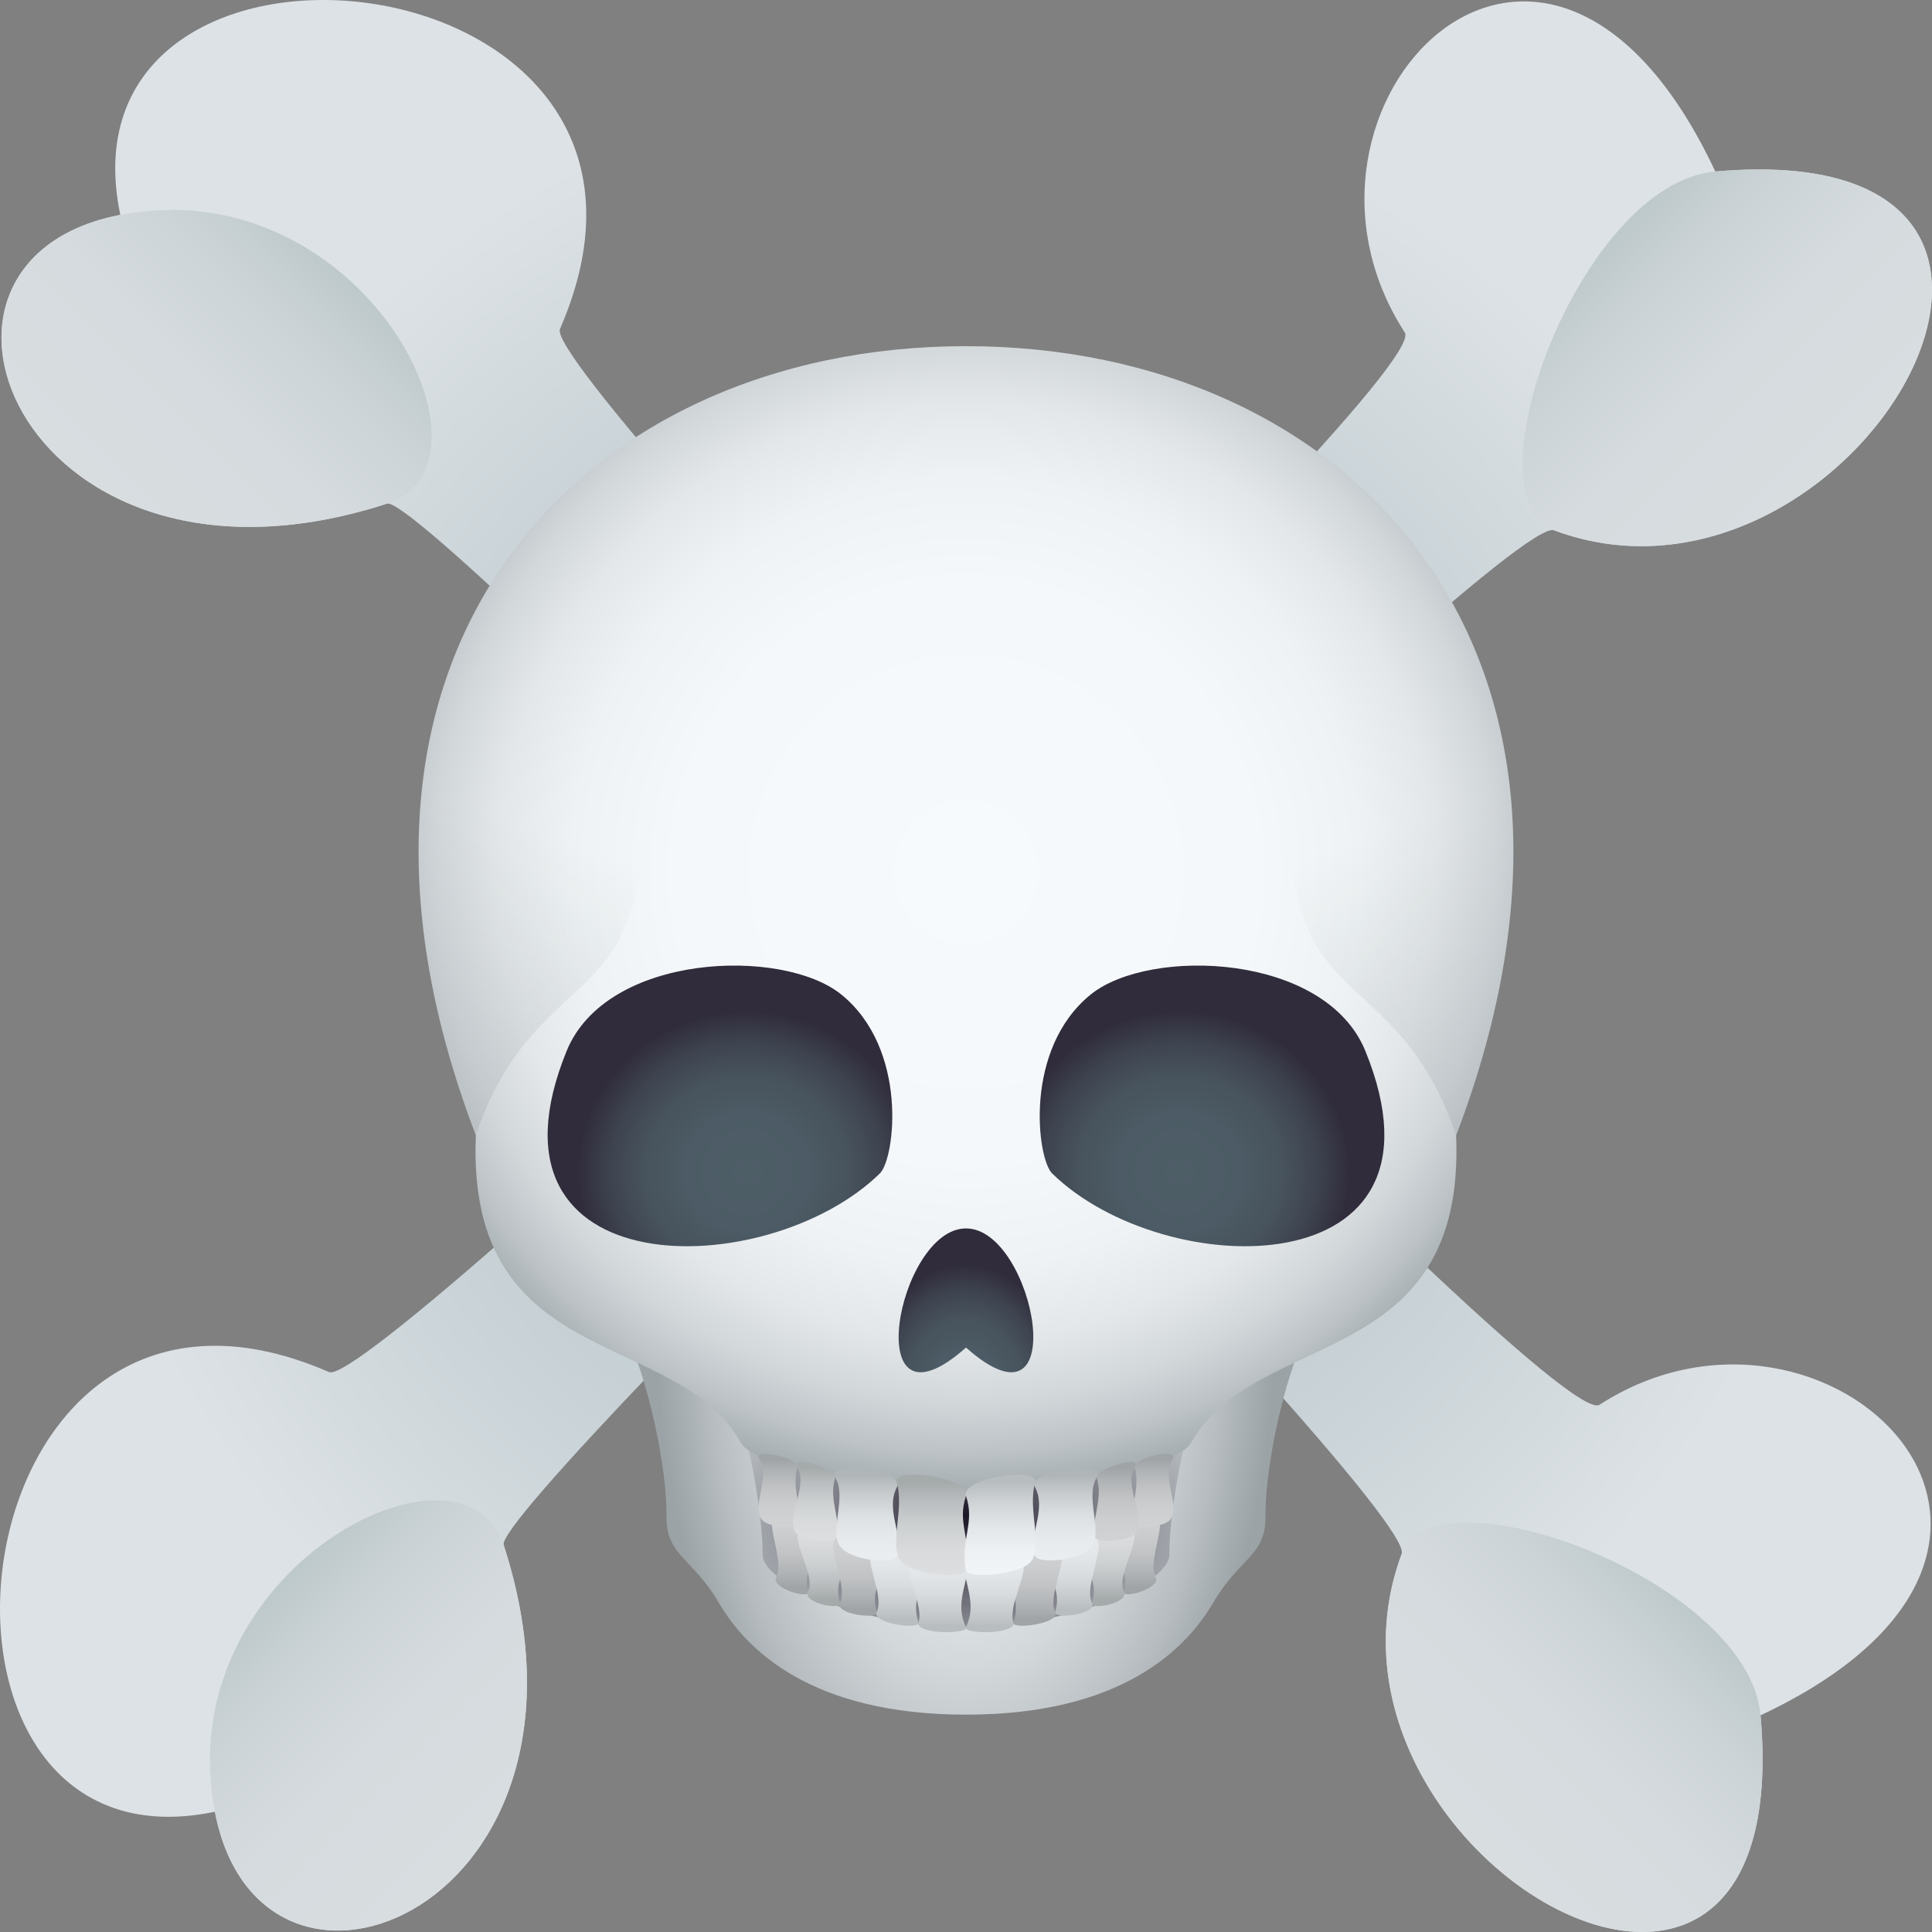
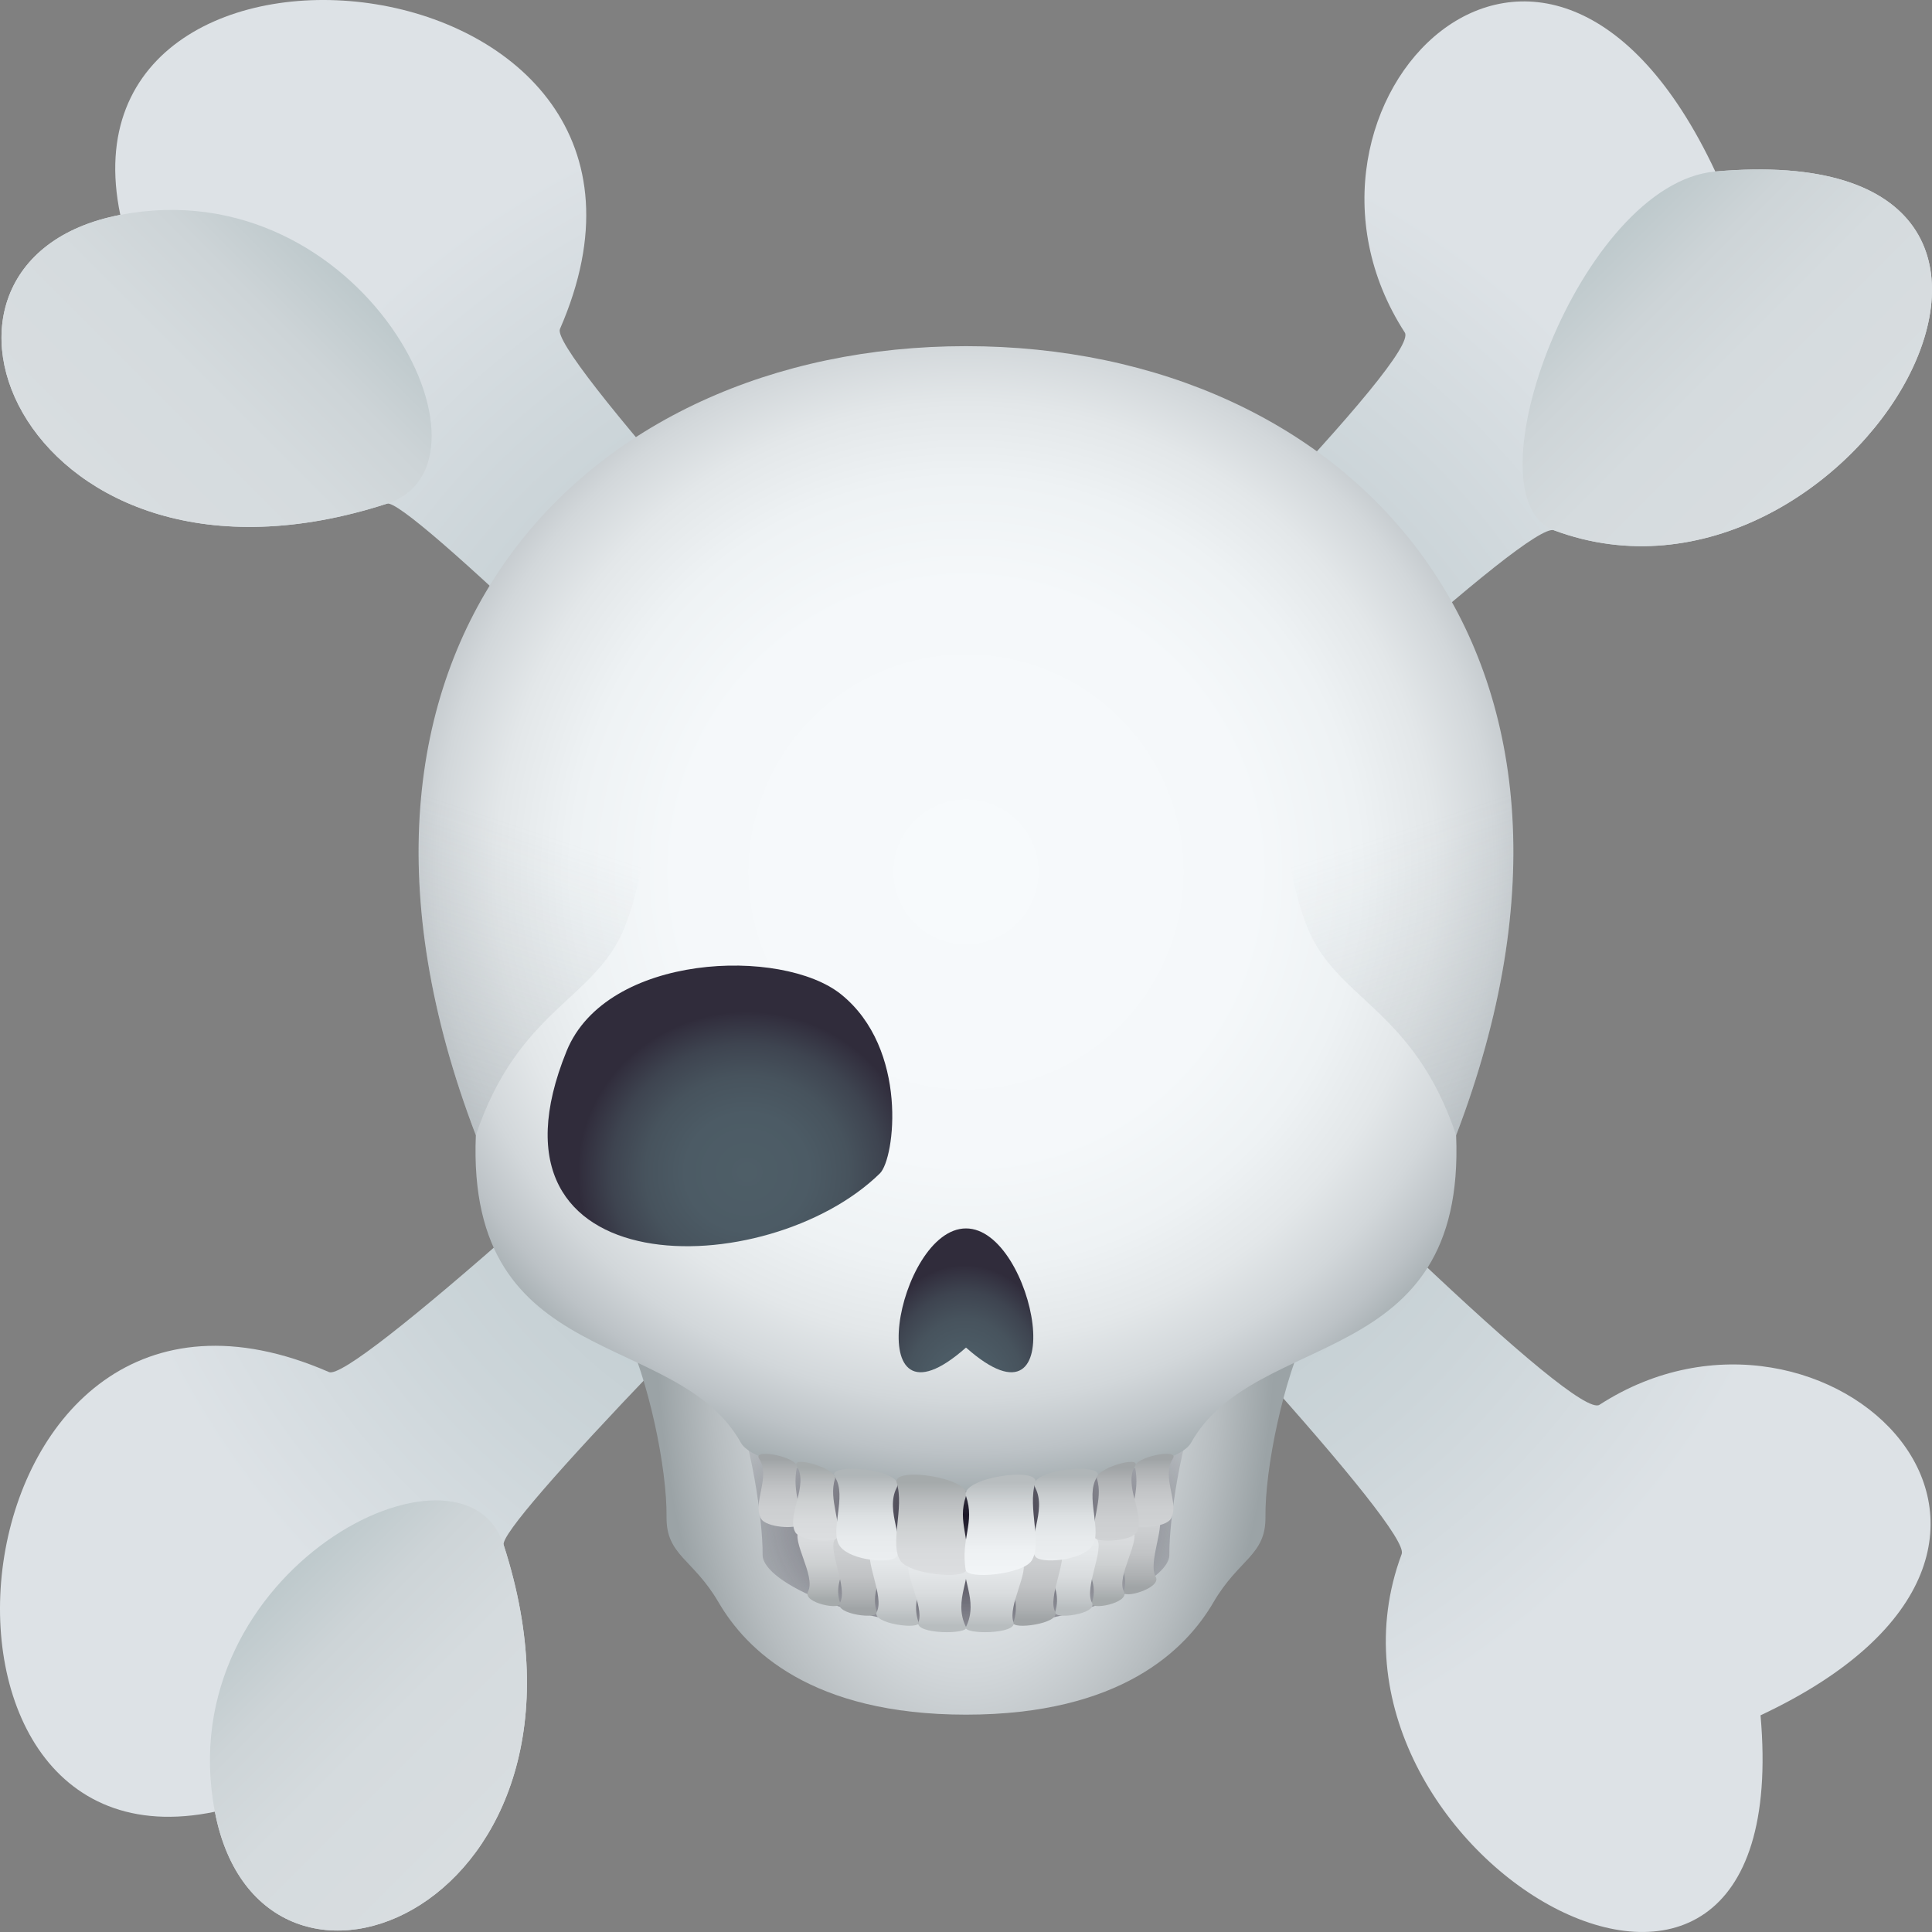
<svg xmlns="http://www.w3.org/2000/svg" viewBox="0 0 64 64">
  <rect x="0" y="0" width="64" height="64" fill="#808080" stroke="none" />
  <radialGradient id="a" cx="33.273" cy="-68.018" r="28.984" gradientTransform="rotate(-45 152.948 -15.715) scale(1.003)" gradientUnits="userSpaceOnUse">
    <stop offset="0" stop-color="#b3c2c6" />
    <stop offset=".296" stop-color="#bac7cb" />
    <stop offset=".717" stop-color="#ccd5d9" />
    <stop offset="1" stop-color="#dde2e6" />
  </radialGradient>
  <path fill="url(#a)" fill-rule="evenodd" d="M56.822 5.681c-5.65-12.038-15.136-2.163-10.286 5.335.992 1.535-34.149 35.088-35.637 34.436C-1.695 39.959-3.93 62.324 7.118 60.016c1.54 8.029 13.44 3.125 9.567-8.835-.411-1.259 33.193-34.209 34.793-33.615 9.854 3.677 19.596-13.144 5.344-11.885z" clip-rule="evenodd" />
  <radialGradient id="b" cx="115.525" cy="69.238" r="28.984" gradientTransform="rotate(45 120.186 -50.535) scale(1.003)" gradientUnits="userSpaceOnUse">
    <stop offset="0" stop-color="#b3c2c6" />
    <stop offset=".296" stop-color="#bac7cb" />
    <stop offset=".717" stop-color="#ccd5d9" />
    <stop offset="1" stop-color="#dde2e6" />
  </radialGradient>
  <path fill="url(#b)" fill-rule="evenodd" d="M58.32 56.822c12.037-5.652 2.16-15.136-5.336-10.286-1.535.992-35.087-34.149-34.435-35.637C24.042-1.694 1.678-3.931 3.985 7.118-4.044 8.657.86 20.556 12.82 16.684c1.259-.41 34.208 33.193 33.613 34.794-3.675 9.854 13.147 19.596 11.887 5.344z" clip-rule="evenodd" />
  <linearGradient id="c" x1="64.611" x2="64.611" y1="-59.222" y2="-69.919" gradientTransform="rotate(-45.001 153.106 -16.883)" gradientUnits="userSpaceOnUse">
    <stop offset="0" stop-color="#d8dde0" />
    <stop offset=".464" stop-color="#d5dbde" />
    <stop offset=".754" stop-color="#cdd4d7" />
    <stop offset=".995" stop-color="#bec9cc" />
    <stop offset="1" stop-color="#bec9cc" />
  </linearGradient>
  <path fill="url(#c)" fill-rule="evenodd" d="M56.822 5.681c-4.467.394-8.296 10.785-5.344 11.885 9.854 3.677 19.596-13.144 5.344-11.885z" clip-rule="evenodd" />
  <linearGradient id="d" x1="1.612" x2="1.612" y1="-58.592" y2="-69.589" gradientTransform="rotate(-45.001 153.106 -16.883)" gradientUnits="userSpaceOnUse">
    <stop offset="0" stop-color="#d8dde0" />
    <stop offset=".464" stop-color="#d5dbde" />
    <stop offset=".754" stop-color="#cdd4d7" />
    <stop offset=".995" stop-color="#bec9cc" />
    <stop offset="1" stop-color="#bec9cc" />
  </linearGradient>
  <path fill="url(#d)" fill-rule="evenodd" d="M7.118 60.016c1.54 8.029 13.44 3.125 9.567-8.835-1.325-4.099-11.106.795-9.567 8.835z" clip-rule="evenodd" />
  <linearGradient id="e" x1="146.873" x2="146.873" y1="79.024" y2="68.327" gradientTransform="rotate(45.001 119.806 -49.243)" gradientUnits="userSpaceOnUse">
    <stop offset="0" stop-color="#d8dde0" />
    <stop offset=".464" stop-color="#d5dbde" />
    <stop offset=".754" stop-color="#cdd4d7" />
    <stop offset=".995" stop-color="#bec9cc" />
    <stop offset="1" stop-color="#bec9cc" />
  </linearGradient>
-   <path fill="url(#e)" fill-rule="evenodd" d="M58.32 56.822c-.395-4.467-10.784-8.296-11.888-5.344-3.674 9.854 13.148 19.596 11.888 5.344z" clip-rule="evenodd" />
  <linearGradient id="f" x1="83.872" x2="83.872" y1="79.653" y2="68.657" gradientTransform="rotate(45.001 119.806 -49.243)" gradientUnits="userSpaceOnUse">
    <stop offset="0" stop-color="#d8dde0" />
    <stop offset=".464" stop-color="#d5dbde" />
    <stop offset=".754" stop-color="#cdd4d7" />
    <stop offset=".995" stop-color="#bec9cc" />
    <stop offset="1" stop-color="#bec9cc" />
  </linearGradient>
  <path fill="url(#f)" fill-rule="evenodd" d="M3.985 7.118C-4.044 8.657.862 20.557 12.82 16.684c4.098-1.325-.796-11.106-8.835-9.566z" clip-rule="evenodd" />
  <radialGradient id="g" cx="34.328" cy="40.779" r="10.425" gradientTransform="matrix(.984 0 0 1.789 -1.789 -29.273)" gradientUnits="userSpaceOnUse">
    <stop offset="0" stop-color="#f7fafc" />
    <stop offset=".206" stop-color="#f3f6f8" />
    <stop offset=".416" stop-color="#e7ebed" />
    <stop offset=".628" stop-color="#d2d7da" />
    <stop offset=".84" stop-color="#b6bcbf" />
    <stop offset="1" stop-color="#9ba3a6" />
  </radialGradient>
  <path fill="url(#g)" d="M20.667 44.021c.813 1.651 1.432 4.608 1.413 6.234-.014 1.27.883 1.384 1.72 2.819.92 1.581 3.076 3.726 8.2 3.726 5.123 0 7.278-2.145 8.199-3.725.838-1.436 1.733-1.55 1.721-2.819-.019-1.626.599-4.583 1.413-6.234.115-.232-22.783-.232-22.666-.001z" />
  <radialGradient id="h" cx="32.287" cy="50.184" r="8.503" gradientTransform="matrix(1 0 0 .759 -.288 12.115)" gradientUnits="userSpaceOnUse">
    <stop offset="0" stop-color="#1a1626" />
    <stop offset="1" stop-color="#1a1626" stop-opacity="0" />
  </radialGradient>
  <path fill="url(#h)" d="M24.303 46.458c.553 1.211.972 3.856.959 5.048-.009.932 3.257 2.389 6.737 2.389s6.747-1.457 6.738-2.389c-.014-1.191.406-3.837.959-5.048.079-.171-15.472-.171-15.393 0z" />
  <radialGradient id="i" cx="32.288" cy="28.883" r="21.122" gradientTransform="translate(-.288)" gradientUnits="userSpaceOnUse">
    <stop offset="0" stop-color="#f7fafc" />
    <stop offset=".455" stop-color="#f5f8fa" />
    <stop offset=".619" stop-color="#eef2f4" />
    <stop offset=".736" stop-color="#e3e7e9" />
    <stop offset=".831" stop-color="#d2d7da" />
    <stop offset=".912" stop-color="#bcc2c6" />
    <stop offset=".982" stop-color="#a1aaad" />
    <stop offset="1" stop-color="#99a2a6" />
  </radialGradient>
  <path fill="url(#i)" d="M32 11.467c-12.744 0-22.371 10.1-16.237 26.14-.325 7.852 6.649 6.372 8.783 10.191.63 1.126 7.454 1.617 7.454 1.617s6.822-.491 7.452-1.617c2.136-3.819 9.11-2.34 8.784-10.191 6.135-16.041-3.494-26.14-16.236-26.14z" />
  <linearGradient id="j" x1="49.73" x2="45.817" y1="37.017" y2="25.277" gradientUnits="userSpaceOnUse">
    <stop offset="0" stop-color="#99a2a6" stop-opacity=".3" />
    <stop offset=".818" stop-color="#99a2a6" stop-opacity="0" />
  </linearGradient>
  <path fill="url(#j)" d="M43.309 30.72c.966 2.411 3.516 2.684 4.928 6.887 2.495-6.522 2.382-12.062.514-16.341-4.722-5.648-7.577 4.118-5.442 9.454z" />
  <linearGradient id="k" x1="417.071" x2="413.158" y1="37.017" y2="25.277" gradientTransform="matrix(-1 0 0 1 431.34 0)" gradientUnits="userSpaceOnUse">
    <stop offset="0" stop-color="#99a2a6" stop-opacity=".3" />
    <stop offset=".818" stop-color="#99a2a6" stop-opacity="0" />
  </linearGradient>
  <path fill="url(#k)" d="M20.69 30.72c-.964 2.411-3.514 2.684-4.927 6.887-2.495-6.522-2.381-12.062-.514-16.341 4.721-5.648 7.577 4.118 5.441 9.454z" />
  <radialGradient id="l" cx="34.925" cy="36.265" r="3.361" gradientTransform="matrix(1.005 0 0 1.317 -3.14 -1.425)" gradientUnits="userSpaceOnUse">
    <stop offset="0" stop-color="#4e5e67" />
    <stop offset=".365" stop-color="#4c5b65" />
    <stop offset=".601" stop-color="#47535d" />
    <stop offset=".801" stop-color="#3e4450" />
    <stop offset=".979" stop-color="#322f3e" />
    <stop offset="1" stop-color="#302c3b" />
  </radialGradient>
  <path fill="url(#l)" d="M32 40.693c-2.283 0-3.595 7.13 0 3.947 3.593 3.183 2.281-3.947 0-3.947z" />
  <radialGradient id="m" cx="458.21" cy="80.511" r="5.212" gradientTransform="matrix(-1.075 0 0 1.018 531.665 -43.137)" gradientUnits="userSpaceOnUse">
    <stop offset="0" stop-color="#4e5e67" />
    <stop offset=".365" stop-color="#4c5b65" />
    <stop offset=".601" stop-color="#47535d" />
    <stop offset=".801" stop-color="#3e4450" />
    <stop offset=".979" stop-color="#322f3e" />
    <stop offset="1" stop-color="#302c3b" />
  </radialGradient>
-   <path fill="url(#m)" d="M36.139 32.938c1.949-1.566 7.769-1.372 9.092 1.881 3.194 7.855-6.655 7.695-10.378 4.052-.501-.492-.957-4.126 1.286-5.933z" />
  <radialGradient id="n" cx="129.458" cy="80.511" r="5.213" gradientTransform="matrix(1.075 0 0 1.018 -114.42 -43.137)" gradientUnits="userSpaceOnUse">
    <stop offset="0" stop-color="#4e5e67" />
    <stop offset=".365" stop-color="#4c5b65" />
    <stop offset=".601" stop-color="#47535d" />
    <stop offset=".801" stop-color="#3e4450" />
    <stop offset=".979" stop-color="#322f3e" />
    <stop offset="1" stop-color="#302c3b" />
  </radialGradient>
  <path fill="url(#n)" d="M27.861 32.938c-1.949-1.566-7.769-1.372-9.092 1.881-3.194 7.855 6.655 7.695 10.378 4.052.502-.492.957-4.126-1.286-5.933z" />
  <linearGradient id="o" x1="604.852" x2="605.36" y1="78.065" y2="75.246" gradientTransform="scale(-1 1) rotate(-10.224 148.035 3594.185)" gradientUnits="userSpaceOnUse">
    <stop offset=".079" stop-color="#a0a4a6" />
    <stop offset=".215" stop-color="#aeb1b3" />
    <stop offset=".468" stop-color="#c1c3c5" />
    <stop offset=".728" stop-color="#ccced0" />
    <stop offset="1" stop-color="#d0d2d4" />
  </linearGradient>
-   <path fill="url(#o)" d="M25.713 52.233c-.211.376 1.135.763 1.054.487-.278-.958.883-1.694.694-2.231-.191-.542-1.451-.726-1.817-.32-.286.317.344 1.574.069 2.064z" />
  <linearGradient id="p" x1="592.333" x2="592.716" y1="72.155" y2="69.426" gradientTransform="scale(-1 1) rotate(-7.979 146.612 4505.728)" gradientUnits="userSpaceOnUse">
    <stop offset=".079" stop-color="#a5aaab" />
    <stop offset=".265" stop-color="#babdbf" />
    <stop offset=".502" stop-color="#cdd0d1" />
    <stop offset=".745" stop-color="#d8dadc" />
    <stop offset="1" stop-color="#dcdee0" />
  </linearGradient>
  <path fill="url(#p)" d="M26.767 52.721c-.204.384 1.151.643 1.06.37-.315-.947.684-1.618.474-2.146-.212-.534-1.479-.669-1.829-.251-.274.328.562 1.525.295 2.027z" />
  <linearGradient id="q" x1="591.967" x2="592.364" y1="72.672" y2="69.902" gradientTransform="scale(-1 1) rotate(-8.152 147.33 4417.115)" gradientUnits="userSpaceOnUse">
    <stop offset=".079" stop-color="#a0a4a6" />
    <stop offset=".215" stop-color="#aeb1b3" />
    <stop offset=".468" stop-color="#c1c3c5" />
    <stop offset=".728" stop-color="#ccced0" />
    <stop offset="1" stop-color="#d0d2d4" />
  </linearGradient>
  <path fill="url(#q)" d="M27.827 53.091c-.205.382 1.311.577 1.219.304-.313-.946.659-1.641.451-2.17-.21-.535-1.477-.675-1.826-.255-.276.328.424 1.62.156 2.121z" />
  <linearGradient id="r" x1="584.438" x2="584.779" y1="70.419" y2="67.623" gradientTransform="scale(-1 1) rotate(-6.962 141.191 5111.097)" gradientUnits="userSpaceOnUse">
    <stop offset=".079" stop-color="#b8bdbf" />
    <stop offset=".215" stop-color="#c6cacc" />
    <stop offset=".468" stop-color="#d9dcde" />
    <stop offset=".728" stop-color="#e4e7e9" />
    <stop offset="1" stop-color="#e8ebed" />
  </linearGradient>
  <path fill="url(#r)" d="M29.045 53.395c-.196.389 1.479.612 1.382.342-.333-.94.498-1.693.278-2.219-.221-.531-1.49-.644-1.832-.219-.267.333.43 1.591.172 2.096z" />
  <linearGradient id="s" x1="545.084" x2="545.084" y1="54.069" y2="51.33" gradientTransform="matrix(-1 0 0 1 576.144 0)" gradientUnits="userSpaceOnUse">
    <stop offset=".079" stop-color="#b8bdbf" />
    <stop offset=".215" stop-color="#c6cacc" />
    <stop offset=".468" stop-color="#d9dcde" />
    <stop offset=".728" stop-color="#e4e7e9" />
    <stop offset="1" stop-color="#e8ebed" />
  </linearGradient>
  <path fill="url(#s)" d="M30.427 53.736c-.147.408 1.701.416 1.572.158-.447-.895.253-1.708-.029-2.203-.285-.501-1.561-.462-1.846 0-.224.365.497 1.512.303 2.045z" />
  <linearGradient id="t" x1="373.022" x2="373.53" y1="36.251" y2="33.432" gradientTransform="rotate(-10.231 297.598 1919.901)" gradientUnits="userSpaceOnUse">
    <stop offset=".079" stop-color="#a0a4a6" />
    <stop offset=".215" stop-color="#aeb1b3" />
    <stop offset=".468" stop-color="#c1c3c5" />
    <stop offset=".728" stop-color="#ccced0" />
    <stop offset="1" stop-color="#d0d2d4" />
  </linearGradient>
  <path fill="url(#t)" d="M38.285 52.233c.211.376-1.134.763-1.054.487.278-.958-.883-1.694-.694-2.231.191-.542 1.451-.726 1.818-.32.286.317-.343 1.574-.07 2.064z" />
  <linearGradient id="u" x1="359.042" x2="359.425" y1="39.457" y2="36.727" gradientTransform="rotate(-7.987 296.054 2357.934)" gradientUnits="userSpaceOnUse">
    <stop offset=".079" stop-color="#a5aaab" />
    <stop offset=".265" stop-color="#babdbf" />
    <stop offset=".502" stop-color="#cdd0d1" />
    <stop offset=".745" stop-color="#d8dadc" />
    <stop offset="1" stop-color="#dcdee0" />
  </linearGradient>
  <path fill="url(#u)" d="M37.231 52.721c.204.384-1.15.643-1.06.37.316-.947-.684-1.618-.473-2.146.211-.534 1.479-.669 1.828-.251.275.328-.561 1.525-.295 2.027z" />
  <linearGradient id="v" x1="358.781" x2="359.178" y1="39.27" y2="36.499" gradientTransform="rotate(-8.15 297.19 2315.186)" gradientUnits="userSpaceOnUse">
    <stop offset=".079" stop-color="#b8bdbf" />
    <stop offset=".215" stop-color="#c6cacc" />
    <stop offset=".468" stop-color="#d9dcde" />
    <stop offset=".728" stop-color="#e4e7e9" />
    <stop offset="1" stop-color="#e8ebed" />
  </linearGradient>
  <path fill="url(#v)" d="M36.172 53.091c.205.382-1.311.577-1.219.304.313-.946-.659-1.641-.451-2.17.21-.535 1.477-.675 1.827-.255.275.328-.425 1.62-.157 2.121z" />
  <linearGradient id="w" x1="350.601" x2="350.942" y1="41.866" y2="39.071" gradientTransform="rotate(-6.962 290.979 2648.538)" gradientUnits="userSpaceOnUse">
    <stop offset=".079" stop-color="#a0a4a6" />
    <stop offset=".215" stop-color="#aeb1b3" />
    <stop offset=".468" stop-color="#c1c3c5" />
    <stop offset=".728" stop-color="#ccced0" />
    <stop offset="1" stop-color="#d0d2d4" />
  </linearGradient>
  <path fill="url(#w)" d="M34.953 53.395c.197.389-1.479.612-1.381.342.332-.94-.499-1.693-.279-2.219.221-.531 1.49-.644 1.832-.219.268.333-.43 1.591-.172 2.096z" />
  <linearGradient id="x" x1="309.518" x2="309.518" y1="54.069" y2="51.33" gradientTransform="translate(-276.578)" gradientUnits="userSpaceOnUse">
    <stop offset=".079" stop-color="#b8bdbf" />
    <stop offset=".215" stop-color="#c6cacc" />
    <stop offset=".468" stop-color="#d9dcde" />
    <stop offset=".728" stop-color="#e4e7e9" />
    <stop offset="1" stop-color="#e8ebed" />
  </linearGradient>
  <path fill="url(#x)" d="M33.572 53.736c.146.408-1.702.416-1.573.158.447-.895-.253-1.708.029-2.203.286-.501 1.56-.462 1.846 0 .225.365-.495 1.512-.302 2.045z" />
  <linearGradient id="y" x1="550.331" x2="550.331" y1="50.586" y2="48.159" gradientTransform="matrix(-1 0 0 1 576.144 0)" gradientUnits="userSpaceOnUse">
    <stop offset="0" stop-color="#d0d2d4" />
    <stop offset=".272" stop-color="#ccced0" />
    <stop offset=".532" stop-color="#c1c3c5" />
    <stop offset=".785" stop-color="#aeb1b3" />
    <stop offset=".921" stop-color="#a0a4a6" />
  </linearGradient>
  <path fill="url(#y)" d="M25.206 50.3c.163.309 1.191.356 1.254.198.174-.438-.238-1.028-.063-1.886.071-.342-1.479-.65-1.252-.296.395.615-.223 1.451.061 1.984z" />
  <linearGradient id="z" x1="549.126" x2="549.126" y1="51.039" y2="48.427" gradientTransform="matrix(-1 0 0 1 576.144 0)" gradientUnits="userSpaceOnUse">
    <stop offset="0" stop-color="#dcdee0" />
    <stop offset=".255" stop-color="#d8dadc" />
    <stop offset=".498" stop-color="#cdd0d1" />
    <stop offset=".735" stop-color="#babdbf" />
    <stop offset=".921" stop-color="#a5aaab" />
  </linearGradient>
  <path fill="url(#z)" d="M26.339 50.745c.162.322 1.321.364 1.384.199.172-.46-.282-1.282-.065-1.944.113-.348-1.487-.808-1.261-.434.395.643-.341 1.62-.058 2.179z" />
  <linearGradient id="A" x1="547.436" x2="547.436" y1="51.691" y2="48.654" gradientTransform="matrix(-1 0 0 1 576.144 0)" gradientUnits="userSpaceOnUse">
    <stop offset="0" stop-color="#ebeef0" />
    <stop offset=".247" stop-color="#e7eaec" />
    <stop offset=".482" stop-color="#dce0e2" />
    <stop offset=".711" stop-color="#c9cdcf" />
    <stop offset=".921" stop-color="#b0b6b8" />
  </linearGradient>
  <path fill="url(#A)" d="M27.838 51.239c.381.471 1.704.568 1.866.32.317-.488-.403-1.5 0-2.277.321-.617-2.383-.862-2.047-.354.421.632-.208 1.831.181 2.311z" />
  <linearGradient id="B" x1="545.275" x2="545.275" y1="52.173" y2="48.85" gradientTransform="matrix(-1 0 0 1 576.144 0)" gradientUnits="userSpaceOnUse">
    <stop offset="0" stop-color="#dcdee0" />
    <stop offset=".255" stop-color="#d8dadc" />
    <stop offset=".498" stop-color="#cdd0d1" />
    <stop offset=".735" stop-color="#babdbf" />
    <stop offset=".921" stop-color="#a5aaab" />
  </linearGradient>
  <path fill="url(#B)" d="M29.83 51.705c.3.45 2.126.628 2.181.299.172-1.032-.316-1.553-.011-2.447.204-.6-2.471-1.001-2.295-.436.258.828-.247 2.028.125 2.584z" />
  <linearGradient id="C" x1="314.764" x2="314.764" y1="50.586" y2="48.159" gradientTransform="translate(-276.578)" gradientUnits="userSpaceOnUse">
    <stop offset="0" stop-color="#d0d2d4" />
    <stop offset=".272" stop-color="#ccced0" />
    <stop offset=".532" stop-color="#c1c3c5" />
    <stop offset=".785" stop-color="#aeb1b3" />
    <stop offset=".921" stop-color="#a0a4a6" />
  </linearGradient>
  <path fill="url(#C)" d="M38.793 50.3c-.163.309-1.191.356-1.254.198-.174-.438.238-1.028.063-1.886-.071-.342 1.479-.65 1.252-.296-.395.615.222 1.451-.061 1.984z" />
  <linearGradient id="D" x1="313.559" x2="313.559" y1="51.039" y2="48.427" gradientTransform="translate(-276.578)" gradientUnits="userSpaceOnUse">
    <stop offset="0" stop-color="#d0d2d4" />
    <stop offset=".272" stop-color="#ccced0" />
    <stop offset=".532" stop-color="#c1c3c5" />
    <stop offset=".785" stop-color="#aeb1b3" />
    <stop offset=".921" stop-color="#a0a4a6" />
  </linearGradient>
  <path fill="url(#D)" d="M37.659 50.745c-.162.322-1.321.364-1.383.199-.173-.46.281-1.282.064-1.944-.113-.348 1.488-.808 1.261-.434-.394.643.341 1.62.058 2.179z" />
  <linearGradient id="E" x1="311.869" x2="311.869" y1="51.691" y2="48.654" gradientTransform="translate(-276.578)" gradientUnits="userSpaceOnUse">
    <stop offset="0" stop-color="#ebeef0" />
    <stop offset=".247" stop-color="#e7eaec" />
    <stop offset=".482" stop-color="#dce0e2" />
    <stop offset=".711" stop-color="#c9cdcf" />
    <stop offset=".921" stop-color="#b0b6b8" />
  </linearGradient>
  <path fill="url(#E)" d="M36.16 51.239c-.38.471-1.704.568-1.866.32-.317-.488.403-1.5 0-2.277-.321-.617 2.383-.862 2.047-.354-.419.632.209 1.831-.181 2.311z" />
  <linearGradient id="F" x1="309.709" x2="309.709" y1="52.173" y2="48.85" gradientTransform="translate(-276.578)" gradientUnits="userSpaceOnUse">
    <stop offset="0" stop-color="#f2f5f7" />
    <stop offset=".249" stop-color="#eef1f3" />
    <stop offset=".486" stop-color="#e3e6e8" />
    <stop offset=".717" stop-color="#d0d4d6" />
    <stop offset=".921" stop-color="#b8bdbf" />
  </linearGradient>
  <path fill="url(#F)" d="M34.169 51.705c-.3.45-2.125.628-2.18.299-.172-1.032.316-1.553.011-2.447-.204-.6 2.47-1.001 2.294-.436-.259.828.247 2.028-.125 2.584z" />
</svg>